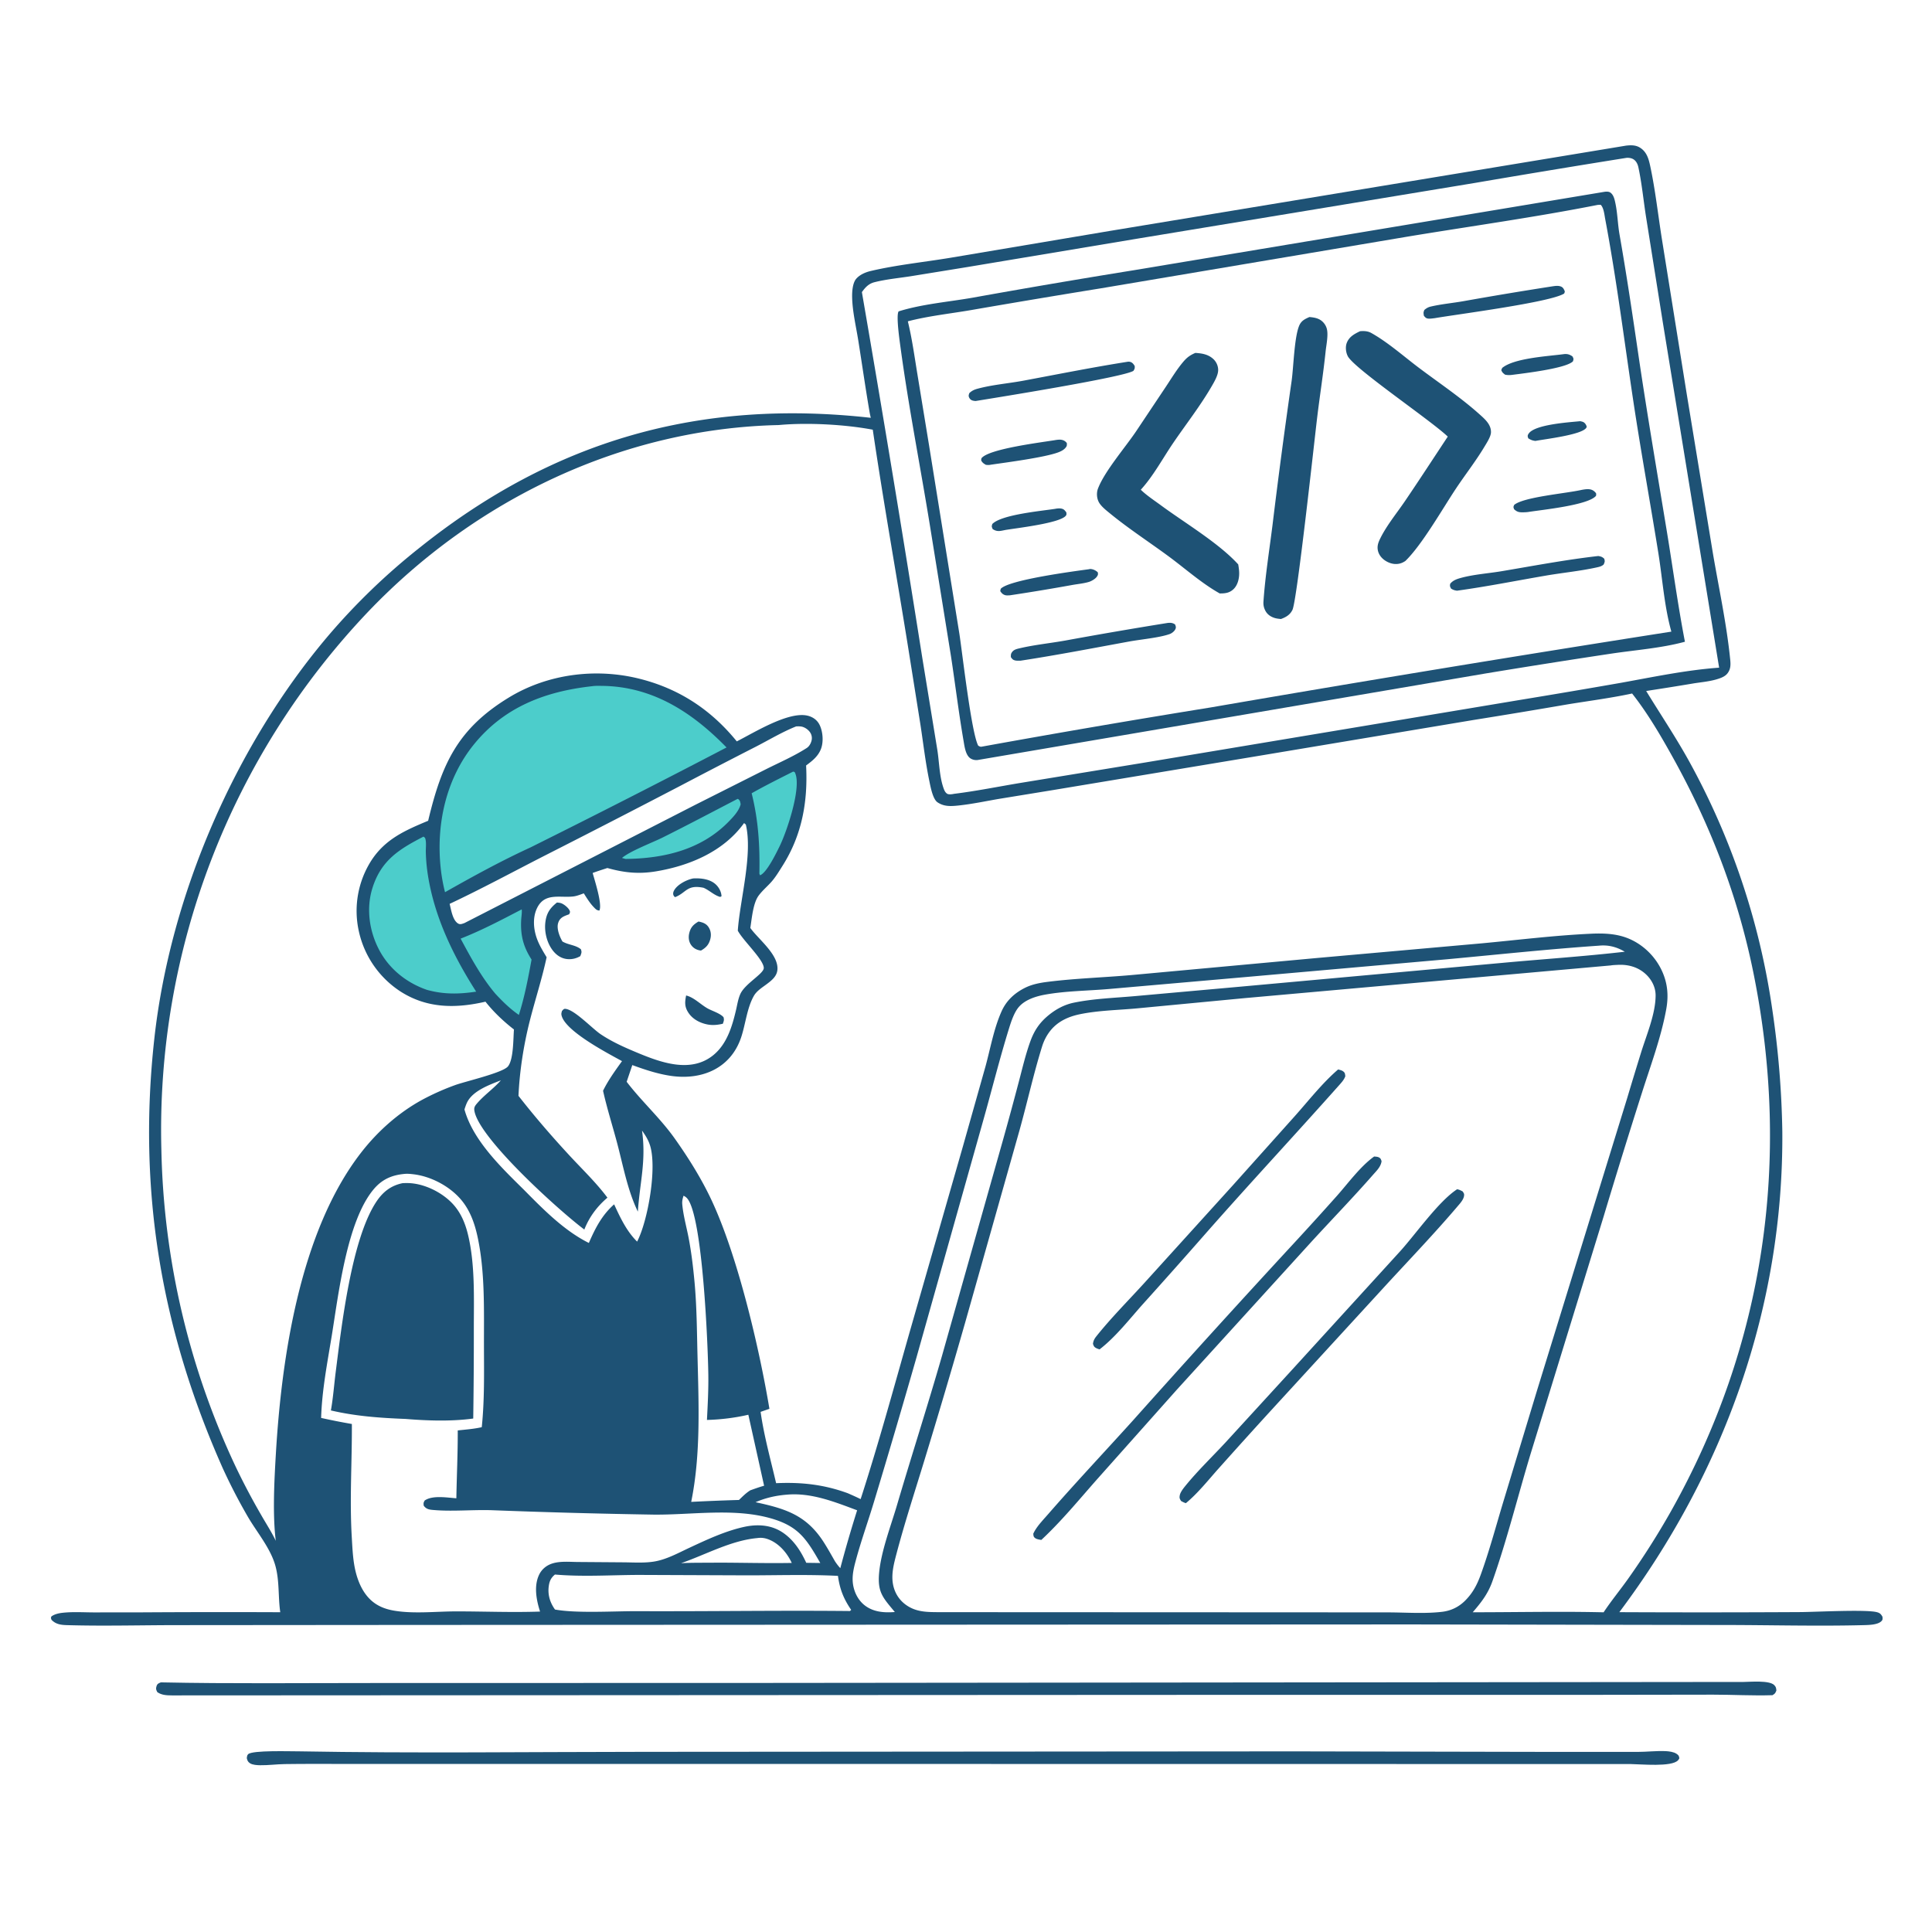
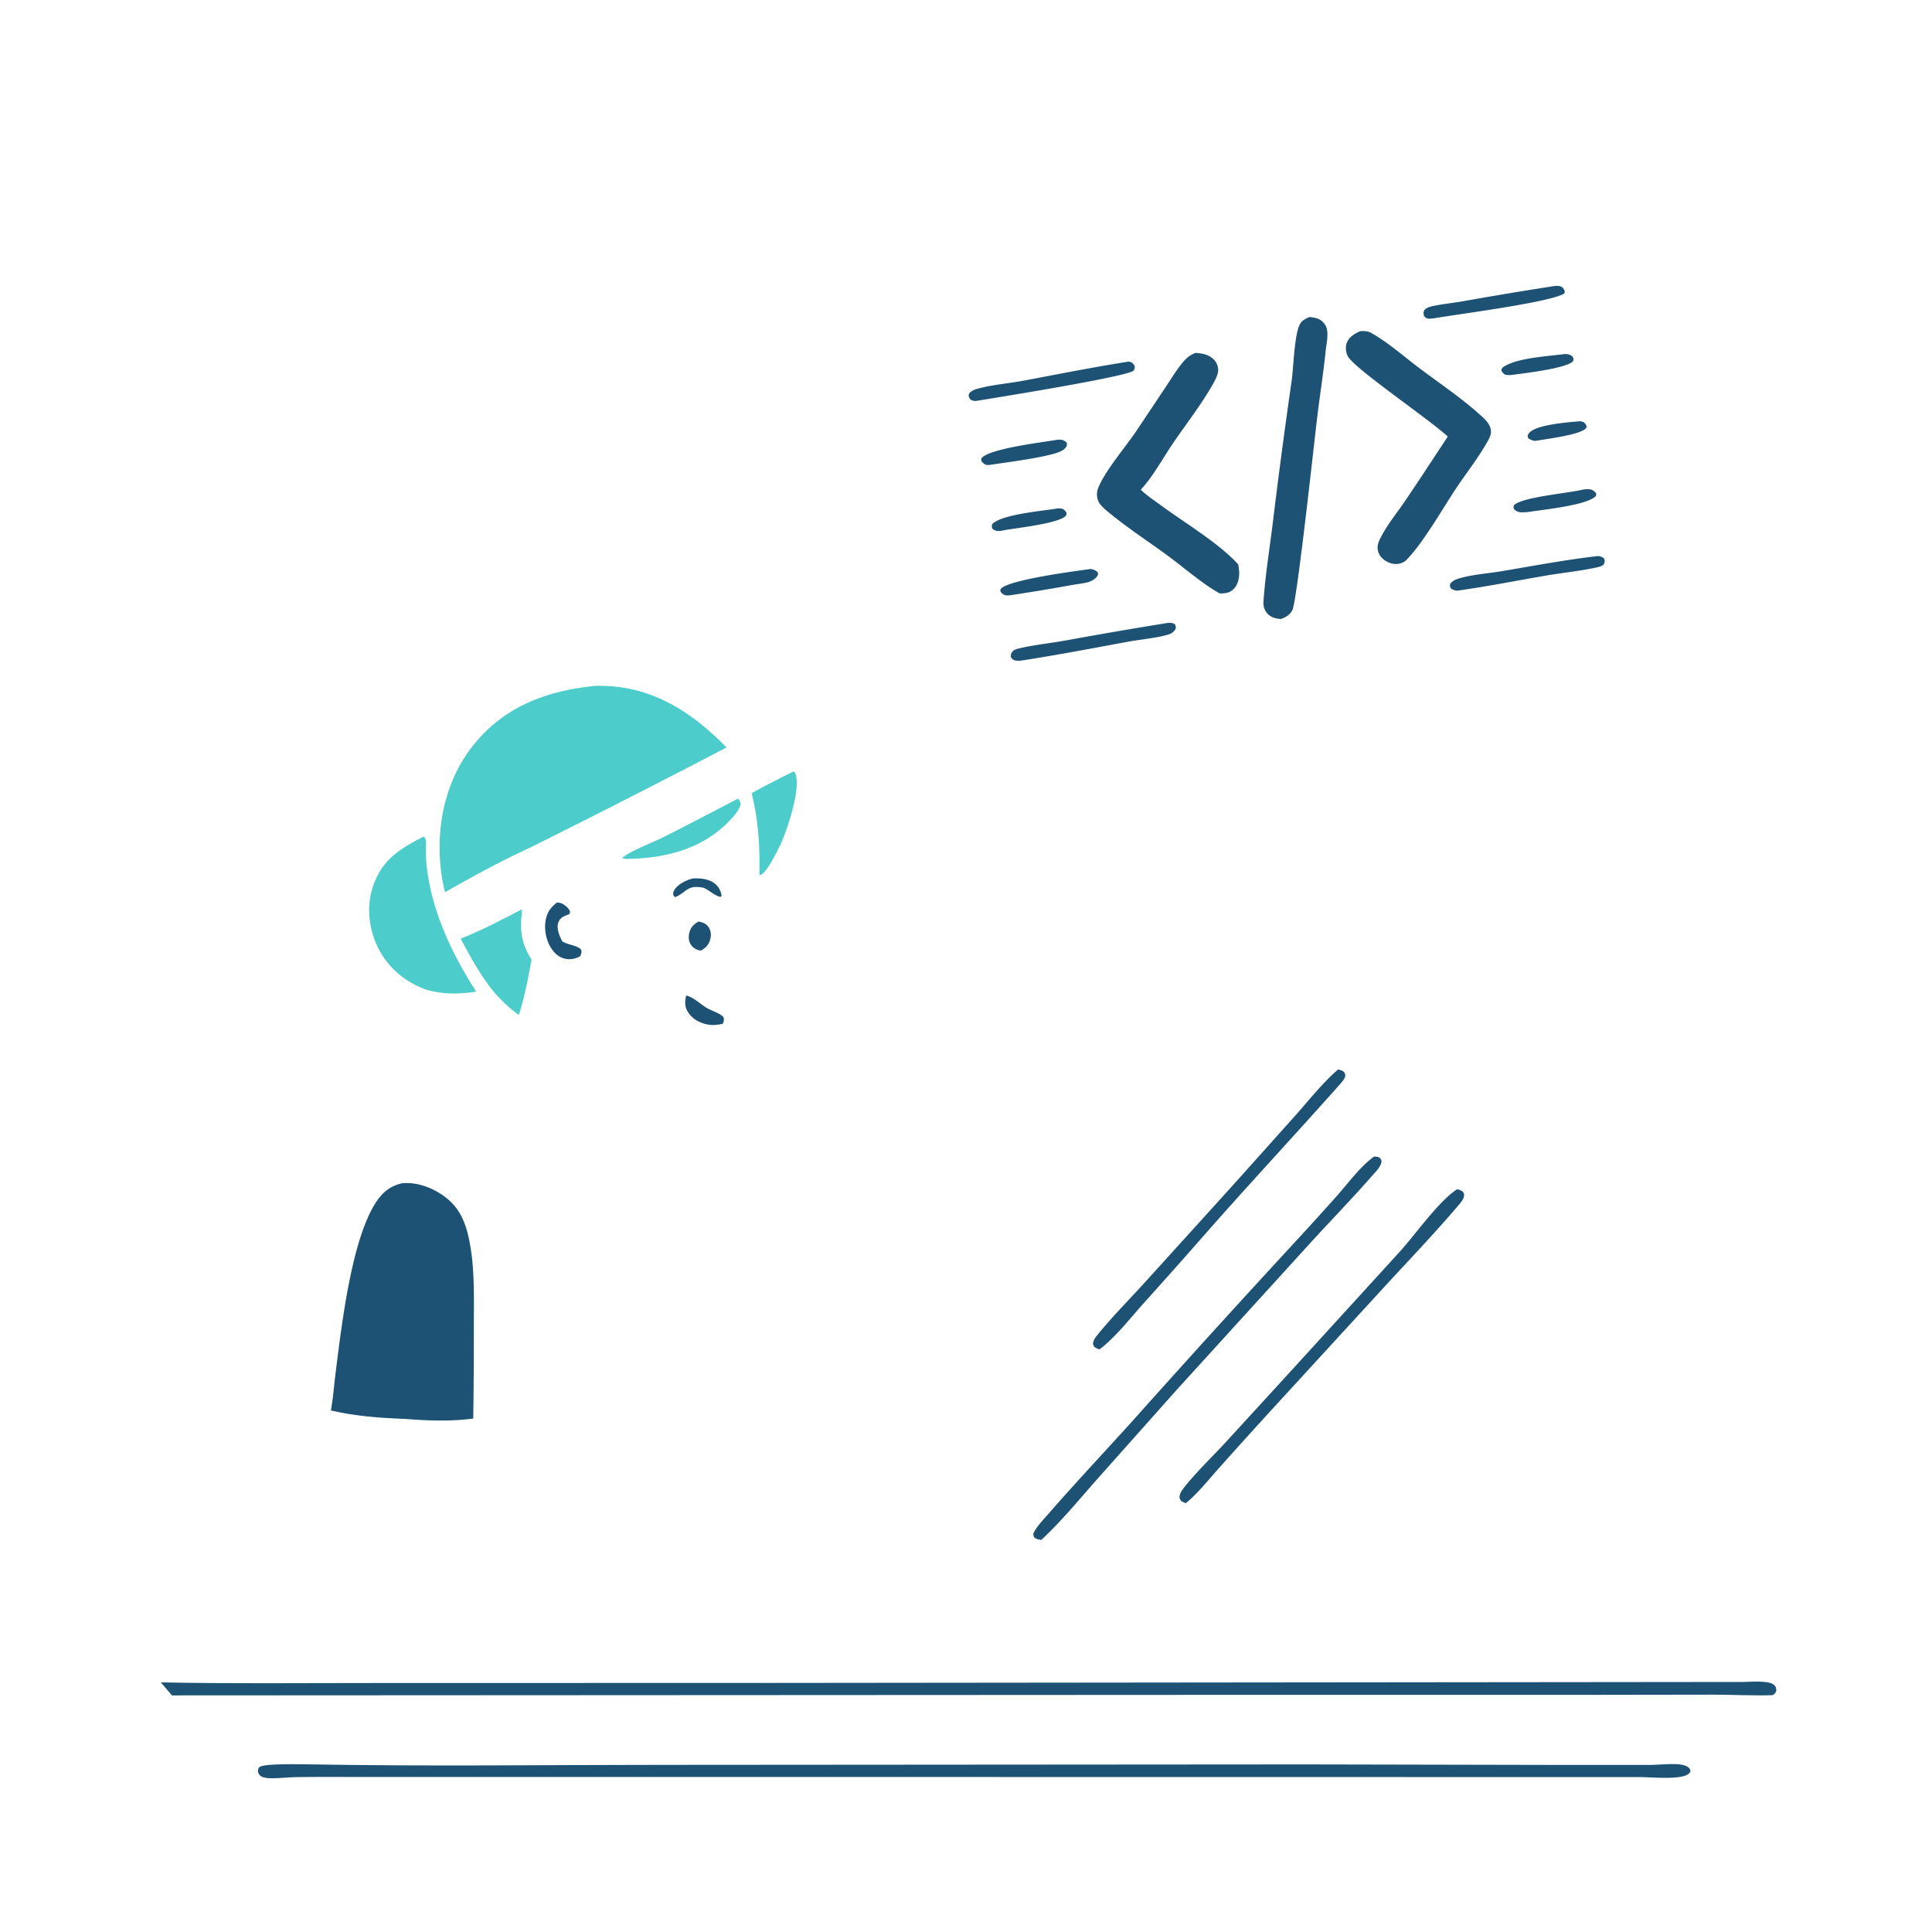
<svg xmlns="http://www.w3.org/2000/svg" width="1024" height="1024">
-   <path fill="#1E5275" d="M861.837 77.186c2.524-.29 5.059-.347 7.307 1.021 3.679 2.24 4.689 5.993 5.528 9.924 2.7 12.658 4.139 25.8 6.171 38.597l13.217 82.458 13.764 83.781c3.196 18.777 7.32 37.684 9.224 56.634.273 2.717.295 5.065-1.484 7.346-1.377 1.764-3.905 2.596-5.979 3.191-3.953 1.133-8.28 1.482-12.345 2.146a1694 1694 0 0 1-24.733 3.957c7.604 12.42 15.664 24.426 22.733 37.19a386.3 386.3 0 0 1 44.035 131.152 492 492 0 0 1 5.391 65.186c.708 92.917-30.88 180.696-86.384 254.712q48.056.227 96.11-.045c7.819-.053 34.568-1.467 40.36.037 1.63.423 2.214 1.026 3.004 2.466.073 1.169.206 1.653-.785 2.508-2.028 1.75-6.517 1.84-9.108 1.906-24.529.628-49.305-.06-73.855-.073l-166.575-.297-530.709.27-121.155.1c-19.953-.02-40.096.577-60.032.004-3.209-.092-5.978-.433-8.251-2.837-.264-.943-.472-.917.015-1.829 2.235-1.525 4.969-1.836 7.615-2.039 4.845-.37 9.865-.061 14.73-.045l24.995-.024q36.952-.229 73.905-.071c-1.19-8.153-.364-16.474-2.565-24.531-2.529-9.253-9.597-17.563-14.42-25.736a298 298 0 0 1-13.54-26.152c-32.752-73.649-45.093-147.468-36.21-227.708 8.387-75.776 42.71-154.982 91.929-213.147a344.3 344.3 0 0 1 48.894-47.125c71.23-56.872 148.514-78.776 238.904-68.667a44 44 0 0 1-.63-2.945c-2.165-12.597-3.972-25.277-5.979-37.903-1.188-7.475-3.117-15.455-3.279-22.989-.062-2.889.188-7.621 2.214-9.914 1.923-2.178 4.924-3.428 7.677-4.076 13.632-3.209 28.499-4.718 42.373-7.026l84.028-14.149zM146.174 816.663c-1.747-13.791-.796-31.893.027-45.905 3.007-51.134 12.774-117.858 44.996-159.595 8.806-11.406 19.912-21.342 32.582-28.258a130.4 130.4 0 0 1 17.366-7.754c5.413-1.99 25.356-6.523 28.1-9.954 2.998-3.748 2.767-14.775 3.16-19.552-5.484-4.255-10.802-9.271-15.095-14.729-15.691 3.611-30.758 3.632-44.796-5.245a51.1 51.1 0 0 1-22.305-32.009 49.59 49.59 0 0 1 6.654-37.645c7.442-11.399 18.011-15.951 30.071-20.995 7.105-29.787 15.43-48.636 42.731-65.295 20.501-12.51 45.956-15.792 69.16-10.01 21.074 5.252 38.051 16.435 51.688 33.228 9.173-4.594 28.103-16.556 38.213-13.439 2.562.79 4.6 2.411 5.753 4.852 1.697 3.595 2.081 8.953.614 12.681-1.531 3.893-4.607 6.273-7.842 8.677.979 19.13-2.131 36.819-12.533 53.237-1.864 2.942-3.724 6.093-6.07 8.679-2.141 2.358-4.701 4.532-6.584 7.101-2.97 4.053-3.581 12.224-4.381 17.1l.389.527c4.386 5.842 14.781 13.884 13.962 21.756-.359 3.456-3.116 5.587-5.705 7.53-2.415 1.813-5.267 3.534-6.789 6.229-3.63 6.425-4.37 14.884-6.692 21.862-5.497 16.516-20.813 22.891-37.234 20.499-7.033-1.025-13.828-3.294-20.481-5.723l-2.988 8.851.334.439c7.941 10.273 17.593 18.981 25.149 29.64 7.249 10.225 14.119 21.194 19.447 32.545 13.919 29.653 25.357 78.466 30.735 110.707l-4.672 1.623c1.784 12.668 5.319 25.339 8.22 37.802 13.365-.624 25.365.698 38.003 5.327 2.287 1.001 4.559 2.008 6.796 3.119 9.364-28.944 17.395-58.364 25.714-87.621l28.435-99.129 12.065-42.731c2.623-9.639 4.397-19.955 8.5-29.096 2.538-5.654 6.822-9.617 12.356-12.398 3.782-1.9 7.907-2.67 12.081-3.196 14.763-1.861 29.75-2.287 44.571-3.609l98.188-9.028 87.328-7.772c19.273-1.798 38.649-4.214 57.984-5.098 5.912-.27 11.969-.104 17.641 1.763 8.516 2.803 15.698 9.339 19.579 17.383 3.26 6.757 3.878 13.497 2.55 20.831-2.72 15.023-8.308 29.888-12.912 44.419a4060 4060 0 0 0-20.299 65.543l-38.592 125.428c-6.734 22.211-12.67 46.258-20.362 67.917-2.34 6.591-5.868 11.099-10.41 16.364 23.1.004 46.284-.528 69.371.019 4.057-6.123 8.762-11.813 13.013-17.805a415 415 0 0 0 22.561-35.529c49.739-88.327 63.9-186.525 43.818-285.649-8.22-40.575-22.775-78.344-42.888-114.473-6.426-11.544-13.206-23.129-21.399-33.523-11.233 2.405-22.797 3.898-34.138 5.74a3888 3888 0 0 1-49.966 8.296l-116.165 19.407-106.911 17.773-28.467 4.643c-7.17 1.24-14.424 2.785-21.661 3.529-3.909.402-7.448.571-10.851-1.732-2.558-1.732-3.745-8.498-4.35-11.413-1.995-9.622-3.145-19.517-4.613-29.235l-6.687-42.02c-6.148-38.253-13.016-76.498-18.654-114.82-14.818-2.801-34.858-3.86-49.863-2.46-82.749 1.862-160.665 39.34-217.51 98.852a398.54 398.54 0 0 0-109.67 285.793 413.3 413.3 0 0 0 39.449 167.616 360 360 0 0 0 13.518 25.573c2.534 4.457 5.465 8.923 7.663 13.545m310.645-661.835a13697 13697 0 0 1 32.056 194.081l7.9 48.36c1.063 6.609 1.081 14.137 3.309 20.446.402 1.14.846 2.243 1.882 2.952.818.559 2.697.307 3.654.083 11.931-1.467 23.811-3.902 35.68-5.858l65.325-10.697 198.717-33.173a4965 4965 0 0 0 53.909-9.139c17.155-3.093 34.52-6.756 51.924-8.005l-29.799-182.727-8.936-56.17c-1.374-8.711-2.213-17.73-4.069-26.331-.338-1.566-1.027-3.087-2.365-4.058-1.1-.799-2.641-1.038-3.976-.918a7366 7366 0 0 0-80.105 13.252l-179.378 29.611-89.737 14.989-30.193 4.9c-6.285.971-12.975 1.594-19.128 3.152-2.729.691-4.467 2.303-6.127 4.511-.184.244-.362.493-.543.739m404.349 349.605c-4.212-2.516-8.681-3.707-13.62-3.21-26.795 1.834-53.543 4.711-80.284 7.183l-107.117 9.458-72.313 6.325c-11.111.965-22.602.998-33.579 2.928-4.975.875-10.72 2.606-14.166 6.502-2.498 2.824-4.12 7.71-5.222 11.26-5.072 16.333-9.216 33.07-13.886 49.535l-35.162 124.839a5479 5479 0 0 1-22.449 76.29c-3.176 10.595-6.973 21.08-9.843 31.767-1.015 3.781-1.925 7.645-1.51 11.59.493 4.688 2.737 9.328 6.57 12.173 4.601 3.414 10.199 3.765 15.694 3.331-6.325-7.648-9.329-10.439-8.297-21.049 1.116-11.46 6.184-24.542 9.465-35.68 7.77-26.371 16.213-52.571 23.809-78.983l32.453-114.855a1941 1941 0 0 0 8.295-30.541c1.897-7.152 3.587-14.465 6.119-21.423 2.151-5.911 5.086-10.139 9.987-14.061 3.839-3.073 8.207-5.379 13.044-6.373 10.588-2.176 21.818-2.525 32.582-3.494l55.729-4.996 138.812-12.61c21.597-2.003 43.35-3.412 64.889-5.906m-622.853-25.368c.782 3.039 1.521 8.457 4.341 10.324 1.219.807 2.157.282 3.408-.108q.047-.017.094-.038l122.714-62.85 37.342-18.798c7.113-3.558 14.62-6.811 21.325-11.11 1.318-.846 2.135-2.28 2.551-3.766a5.45 5.45 0 0 0-.632-4.415c-.969-1.527-2.915-2.908-4.713-3.209-.89-.149-1.842-.114-2.741-.096-7.274 2.884-14.216 7.066-21.179 10.655a3849 3849 0 0 0-39.694 20.568 7575 7575 0 0 1-73.428 37.79c-16.355 8.374-32.767 17.244-49.388 25.053m212.192 374.813.642-.614c-.114-.165-.231-.329-.343-.496-3.801-5.66-5.753-10.739-6.669-17.524-15.845-.795-31.445-.294-47.29-.274l-58.435-.231c-14.641.056-29.685 1.078-44.275-.207-2.274 1.872-3.023 3.773-3.341 6.695-.473 4.339.855 8.376 3.364 11.854 11.511 2.107 31.206.821 43.551.875 37.592.164 75.212-.467 112.796-.078m-84.157-57.851q12.656-.64 25.322-1.015c1.92-1.846 3.74-3.718 6.019-5.124 2.42-.854 4.825-1.74 7.302-2.414l-8.354-37.635c-7.015 1.643-14.724 2.576-21.939 2.759.395-7.877.827-15.758.73-23.648-.201-16.218-2.998-83.928-11.14-93.699-.568-.681-1.202-1.114-1.994-1.49-.509 1.517-.828 2.886-.686 4.497.525 5.968 2.282 12.104 3.407 18.002 1.441 7.558 2.358 15.306 3.074 22.963 1.213 12.969 1.278 25.987 1.593 38.995.621 25.653 1.822 52.55-3.334 77.809m28.028-359.787c-10.808 15.015-28.775 22.607-46.635 25.585-9.189 1.532-16.928.746-25.822-1.762-2.604.852-5.226 1.667-7.79 2.632 1.082 4.051 5.167 16.478 3.572 19.909-1.405-.061-1.989-.758-2.962-1.762-2.093-2.161-3.711-4.827-5.316-7.354-1.811.655-3.751 1.449-5.673 1.661-7.086.782-14.985-2.098-19.025 6.002-2.531 5.076-1.991 11.387-.073 16.548 1.278 3.44 3.185 6.528 5.071 9.661-2.453 11.516-6.128 22.63-9.003 34.025-3.179 12.597-5.341 26.473-5.913 39.434 8.592 10.994 17.522 21.324 26.992 31.569 6.747 7.301 14.227 14.44 20.152 22.401-5.438 4.629-9.633 10.213-12.24 16.891-12.532-9.297-55.929-48.272-58.278-62.984-.254-1.587.19-2.422 1.193-3.619 3.789-4.523 8.925-7.992 12.854-12.485-6.061 2.377-15.047 5.552-18.005 11.902-.526 1.128-.915 2.351-1.304 3.531 4.546 16.482 19.687 30.896 31.565 42.632 10.2 10.304 21.27 21.632 34.369 28.131 3.383-7.802 6.934-14.756 13.4-20.465 3.225 7.015 6.621 14.263 12.187 19.752 5.702-10.969 10.668-39.191 6.797-51.116-.938-2.891-2.441-5.278-4.201-7.721 2.259 16.122-1.152 27.323-2.209 42.958-5.551-11.531-7.789-24.388-11.076-36.693-2.431-9.105-5.323-18.193-7.369-27.386 2.713-5.564 6.446-10.68 10.044-15.701-7.652-4.231-29.928-15.775-32.021-24.153-.261-1.044-.048-1.426.194-2.438.532-.511.867-1.158 1.663-1.124 4.774.203 14.394 10.459 18.778 13.408 6.015 4.048 12.577 6.962 19.243 9.744 12.485 5.211 28.491 11.172 40.507 1.418 7.259-5.892 10.036-15.278 12.085-24.012.658-2.803 1.061-5.675 2.228-8.329 2.455-5.586 12.554-10.847 12.467-13.928-.127-4.47-11.035-14.503-13.776-19.737l.056-.747c1.254-16.026 7.915-39.924 4.204-55.488zm7.05 378.966c-13.979 1.248-27.325 8.792-40.465 13.322 6.392-.36 12.794-.186 19.193-.299 13.164.012 26.327.387 39.488.16-2.511-5.465-7.001-10.649-12.838-12.672-1.745-.605-3.549-.795-5.378-.511m43.954 15.955a681 681 0 0 1 8.917-30.675c-11.89-4.432-24.338-9.467-37.286-8.283-5.814.467-11.191 1.682-16.561 3.995 15.926 3.431 26.952 6.844 36.13 21.172 2.12 3.309 4.038 6.768 5.989 10.179.877 1.3 1.731 2.473 2.811 3.612m-50.049-22.075c7.004-1.323 13.983-.733 19.973 3.488 5.587 3.938 9.215 9.645 12.029 15.749l7.435.101c-7.428-12.957-11.657-19.723-27.009-23.895-19.381-5.267-41.25-1.576-61.142-1.747a3867 3867 0 0 1-86.011-2.342c-10.284-.331-21.108.795-31.288-.148-2.101-.195-3.486-.532-4.751-2.276-.137-1.373-.143-1.497.51-2.705 4.143-2.917 11.895-1.525 16.796-1.192.208-11.975.79-23.999.738-35.968 4.234-.464 8.57-.764 12.725-1.716 1.497-14.258 1.197-28.813 1.166-43.134-.04-19.078.644-39.347-3.46-58.089-1.467-6.699-3.791-13.273-8.12-18.683-6.013-7.514-16.247-13.017-25.783-14.14-1.523-.18-3.168-.351-4.698-.197-6.754.601-11.986 2.88-16.424 8.178-14.199 16.947-18.608 55.624-22.152 77.397-2.379 14.616-5.205 28.907-5.667 43.759a335 335 0 0 0 16.294 3.218c.113 20.082-1.242 39.847-.048 59.948.375 6.324.611 12.902 2.235 19.05 1.363 5.162 3.655 10.247 7.541 14.01 3.447 3.338 7.664 5.04 12.316 5.868 10.473 1.864 22.477.456 33.147.446 14.788-.013 29.808.634 44.559.095-1.965-6.071-3.388-13.572-.473-19.587 1.408-2.904 3.935-4.936 6.992-5.904 4.178-1.324 9.194-.814 13.548-.784l24.171.179c5.424.039 11.177.464 16.534-.469 6.371-1.11 12.439-4.465 18.248-7.177 9.532-4.45 19.727-9.233 30.069-11.333m102.542 45.394 182.816.081 54.943.033c9.441.016 19.346.798 28.724-.306 4.705-.553 8.804-2.549 12.151-5.878 4.075-4.053 6.378-8.457 8.324-13.824 4.443-12.254 7.851-24.928 11.585-37.412l18.237-60.196 47.804-155.019q3.654-12.236 7.442-24.429c2.897-9.261 7.547-20.125 7.61-29.859.028-4.349-2.046-8.413-5.203-11.332-4.161-3.849-9.459-5.264-15.021-4.935-1.138.067-2.4.08-3.515.292l-194.158 17.339-56.958 5.422c-10.013.935-20.604 1.073-30.435 3.131-5.828 1.219-11.309 3.656-15.197 8.327-2.203 2.647-3.714 5.584-4.732 8.858-4.49 14.44-7.767 29.315-11.815 43.889l-28.898 102.251a4110 4110 0 0 1-21.607 73.007c-5.078 16.631-10.501 33.21-14.926 50.031-1.252 4.76-2.548 9.801-1.891 14.753.653 4.918 3.093 9.14 7.158 12.007 5.431 3.83 11.256 3.723 17.562 3.769" />
-   <path fill="#1E5275" d="M850.286 101.685c1.105-.175 2.464-.239 3.397.495 1.608 1.266 2.072 3.497 2.482 5.403 1.174 5.458 1.252 11.205 2.219 16.713 3.662 20.851 6.746 41.603 9.818 62.539 4.664 31.781 10.116 63.511 15.326 95.209 3.176 19.321 5.806 38.873 9.518 58.092-12.349 3.363-26.003 4.369-38.685 6.248a4671 4671 0 0 0-67.064 10.587l-269.164 45.858c-1.26.122-2.448-.106-3.548-.73-2.777-1.574-3.348-6.38-3.836-9.197-2.585-14.932-4.417-30.069-6.703-45.057l-11.08-68.773c-5.112-31.64-11.387-63.279-15.681-95.024-.443-3.277-2.446-16.949-.991-19.012 12.326-3.869 26.381-5.013 39.122-7.235a4685 4685 0 0 1 85.204-14.524zm-369.11 68.621c2.221 9.128 3.504 18.488 5.02 27.754l6.223 37.973 16.076 99.896c1.642 10.714 6.339 52.395 9.981 59.292.67.347.904.59 1.674.559a6373 6373 0 0 1 121.702-20.85 15966 15966 0 0 1 244.003-40.156c-3.763-13.406-4.698-27.953-6.906-41.705-4.298-26.778-9.188-53.45-13.225-80.272-4.848-32.201-8.911-64.758-14.942-96.757-.415-2.202-.742-5.897-2.379-7.503l-1.552.06c-33.436 6.6-67.233 11.264-100.853 16.825l-162.341 27.367q-34.62 5.603-69.176 11.594c-10.932 1.87-22.608 3.112-33.305 5.923" />
  <path fill="#1E5275" d="M633.567 187.048c3.543.238 6.755.724 9.494 3.221 1.627 1.482 2.627 3.719 2.593 5.93-.042 2.792-2.095 6.224-3.485 8.623-6.024 10.395-13.566 20.005-20.326 29.93-5.605 8.23-10.489 17.464-17.201 24.819 3.16 3.072 7.111 5.636 10.664 8.254 12.732 9.381 30.681 20.004 40.979 31.321.258 1.515.488 3.033.507 4.574.036 2.963-.782 6.418-2.993 8.532-2.137 2.044-4.49 2.307-7.323 2.283-9.529-5.329-18.211-13.116-27.004-19.604-10.296-7.597-21.235-14.68-31.13-22.787-2.014-1.651-4.931-3.889-6.065-6.248-.988-2.054-1.147-4.759-.338-6.9 3.433-9.081 14.386-21.749 20.181-30.331l15.762-23.61c2.966-4.446 5.838-9.252 9.304-13.324 1.97-2.316 3.586-3.479 6.381-4.683m87.305-11.503c.263-.016.526-.037.789-.05 1.815-.091 3.546.096 5.153.994 8.84 4.94 17.203 12.409 25.306 18.503 10.69 8.039 22.153 15.71 32.109 24.642 2.834 2.542 6.198 5.427 6.015 9.626-.098 2.247-2.384 5.723-3.557 7.678-4.517 7.522-10.017 14.537-14.884 21.846-7.208 10.826-18.113 30.033-26.945 38.56-.917.594-1.725 1.021-2.789 1.308-2.701.729-5.503.021-7.823-1.485-1.967-1.277-3.503-3.181-3.959-5.523-.457-2.349.275-4.236 1.307-6.321 3.454-6.977 8.747-13.356 13.128-19.808 7.662-11.284 15.103-22.732 22.628-34.108-9.145-8.739-49.679-36.105-53.004-42.637-1.024-2.013-1.351-4.892-.528-7.026 1.27-3.294 4.056-4.77 7.054-6.199m-26.84-7.519c1.726.169 3.351.364 4.943 1.097 1.981.913 3.505 2.707 4.173 4.79 1.053 3.287-.175 8.846-.537 12.33-1.224 11.791-3.096 23.526-4.513 35.297-1.456 12.091-10.636 96.739-13.065 101.699-1.293 2.642-3.434 3.875-6.102 4.85-1.103-.108-2.219-.22-3.284-.541-2.203-.662-4.036-1.94-5.065-4.034-.767-1.561-1.034-2.969-.915-4.698.917-13.282 3.036-26.59 4.703-39.801a3490 3490 0 0 1 10.238-77.254c1.001-7.312 1.38-22.485 3.866-28.848 1.105-2.829 2.912-3.715 5.558-4.887m-96.036 23.661c.308.03.623.015.923.089 1.253.309 1.862 1.178 2.496 2.201.07 1.326.017 1.432-.669 2.575-5.276 3.393-71.764 14.062-83.648 15.99-1.295-.097-2.486-.283-3.219-1.467-.68-1.1-.489-1.631-.109-2.724 1.288-1.225 2.55-1.831 4.261-2.296 7.976-2.17 16.339-2.782 24.465-4.301 18.482-3.454 36.924-7.147 55.5-10.067m20.757 138.505c1.518-.198 2.799-.125 4.069.788.414 1.119.663 1.619-.002 2.773-.555.961-1.788 1.916-2.813 2.288-5.451 1.973-15.408 2.856-21.439 3.962-19.228 3.524-38.413 7.233-57.741 10.189-.873-.016-1.996.062-2.835-.153-1.24-.317-1.514-.797-2.22-1.757-.002-1.317-.036-1.859.872-2.939.927-1.102 2.442-1.421 3.775-1.736 7.828-1.85 16.183-2.675 24.131-4.094a2536 2536 0 0 1 54.203-9.321m228.352-35.495c1.46.26 2.041.406 3.183 1.443.405 1.466.286 1.561-.274 2.997-1.048 1.066-2.585 1.356-4.003 1.665-8.747 1.904-17.899 2.776-26.74 4.294-15.659 2.688-31.28 5.815-47.02 7.982-1.31-.186-2.051-.41-3.169-1.122-.586-1.208-.7-1.271-.435-2.569 1.445-1.755 3.38-2.452 5.533-3.049 6.864-1.905 14.693-2.408 21.762-3.599 17.017-2.865 34.013-6.091 51.163-8.042m-23.787-143.009c1.323-.177 2.693-.333 3.979.166.955.371 1.386 1.018 1.803 1.908.445.948.254.915-.048 1.808-7.14 4.651-56.581 10.991-68.555 13.053-1.048.121-2.181.311-3.234.264-1.335-.06-1.804-.582-2.586-1.562-.214-1.464-.309-1.732.28-3.066 1.08-.904 1.987-1.45 3.373-1.776 5.584-1.311 11.749-1.87 17.44-2.875a2087 2087 0 0 1 47.548-7.92M577.12 301.708c.469-.106.586-.164 1.133-.105 1.31.143 2.755.84 3.631 1.798.129 1.115.107 1.318-.537 2.257-.799 1.165-2.802 2.329-4.118 2.737-2.822.875-6.319 1.166-9.256 1.719a1125 1125 0 0 1-32.741 5.418c-.738.021-1.765.121-2.468-.088-1.265-.376-1.924-1.104-2.617-2.162l.257-1.205c4.328-4.748 38.586-9.264 46.716-10.369m-17.295-68.538c.778-.091 1.621-.205 2.403-.118 1.351.149 2.423.706 3.222 1.801-.003.834.136 1.262-.347 2-.942 1.441-2.563 2.273-4.136 2.872-7.136 2.717-27.391 5.355-35.796 6.577-1.026.226-1.622.167-2.651.058-.914-.551-1.519-.865-2.148-1.758-.512-.726-.302-.89-.186-1.705 3.861-5.102 32.597-8.507 39.639-9.727m278.54 26.463c.98-.17 1.976-.343 2.973-.36 1.698-.029 3.001.372 4.187 1.664.693.756.464.893.409 1.832-4.051 5.01-28.663 7.433-35.797 8.57-.827.126-1.618.163-2.456.185-2.234.057-3.482-.011-5.172-1.621-.451-1.215-.463-1.129.052-2.316 5.146-4.221 27.565-6.051 35.804-7.954m-279.063 10.053c.902-.196 2.303-.316 3.203-.13 1.458.301 1.786.918 2.679 2.005.029.753.225 1.157-.28 1.788-3.157 3.939-25.735 6.501-31.944 7.533-2.762.538-4.402 1.149-6.838-.472-.533-1.318-.592-1.331-.184-2.682 4.845-4.982 25.739-6.86 33.364-8.042m269.501-81.981c1.796-.236 3.142.142 4.629 1.193.646 1.301.672 1.223.264 2.61-3.649 3.778-25.895 6.349-32.12 7.164-1.468.184-2.433.197-3.88-.104-1.124-.895-1.457-1.106-1.999-2.413l.507-1.163c6.377-5.223 24.042-6.144 32.599-7.287m8.733 35.532c.525.117 1.253.246 1.721.506.742.413 1.301 1.18 1.58 1.962.172.485.21.535-.045.972-2.201 3.775-21.943 6.046-26.977 7.016-1.582-.176-2.464-.541-3.8-1.372-.371-1.06-.512-1.428.181-2.474 3.236-4.88 21.282-6.007 27.34-6.61M728.318 612.972c.671.07 1.666.087 2.276.357 1.194.529 1.283 1.005 1.67 2.131-.403 2.983-2.672 5.09-4.577 7.262-10.611 12.103-21.838 23.688-32.713 35.555l-71.234 78.295-42.165 47.363c-9.621 10.887-19.003 22.347-29.645 32.251-.856-.108-2.376-.359-3.095-.845-1.105-.748-1.038-1.221-1.18-2.431 1.668-3.682 4.91-6.97 7.559-10.01 14.787-16.971 30.29-33.444 45.39-50.149a7379 7379 0 0 1 85.126-93.73 1868 1868 0 0 0 22.915-25.251c6.044-6.815 12.298-15.47 19.673-20.798m43.989 17.355c1.135.211 1.913.618 2.923 1.147.439.724.82 1.053.784 1.94-.089 2.25-2.129 4.389-3.534 6.041-12.182 14.324-25.374 28.082-38.118 41.935l-58.857 64.174a3301 3301 0 0 0-29.332 32.453c-5.617 6.257-11.147 13.331-17.626 18.685-.988-.263-1.671-.668-2.572-1.152-.718-1.246-.944-1.535-.664-3.026.314-1.674 1.912-3.683 2.952-4.964 6.514-8.018 14.174-15.375 21.21-22.949l35.098-38.328 57.668-63.226c8.35-9.273 20.225-26.305 30.068-32.73m-63.051-63.509c.734.225 1.796.451 2.429.872 1.232.82 1.176 1.352 1.363 2.693-.549 1.721-1.854 3.192-3.042 4.529-23.477 26.406-47.565 52.258-70.912 78.791a3762 3762 0 0 1-33.341 37.506c-7.123 7.977-14.467 17.461-22.962 23.991-.465-.151-1.159-.358-1.58-.574-1.326-.682-1.447-1.039-1.918-2.357.199-1.603.75-2.683 1.746-3.934 7.803-9.798 16.985-18.993 25.434-28.279l47.167-52.041 33.177-37.058c7.197-8.121 14.199-17.056 22.439-24.139M213.38 627.106q1.252-.073 2.506-.057c8.437.054 17.794 4.549 23.633 10.557 4.573 4.705 7.034 10.562 8.546 16.855 3.785 15.75 3.079 33.502 3.074 49.639q.036 23.879-.314 47.756c-11.553 1.579-24.231 1.17-35.827.215-13.523-.526-26.404-1.427-39.616-4.507 1.203-6.702 1.695-13.672 2.56-20.438 3.077-24.072 8.242-70.075 21.484-90.116 3.47-5.251 7.741-8.629 13.954-9.904m81.814-148.748c.794.065 1.662.14 2.411.44 1.528.612 3.909 2.542 4.432 4.123.225.679-.122 1.062-.381 1.672-.869.31-1.75.62-2.587 1.009-1.67.776-2.725 1.894-3.261 3.701-.877 2.961.833 7.227 2.3 9.713 3.129 1.851 7.041 1.837 9.778 4.116.597 1.658.25 1.999-.293 3.627-2.13 1.253-4.491 1.817-6.959 1.573-3.002-.298-5.482-1.903-7.367-4.205-3.296-4.024-4.822-9.994-4.235-15.131.556-4.872 2.389-7.64 6.162-10.638m68.462 49.268c4.108.998 7.475 4.59 11.135 6.723 2.513 1.466 6.865 2.667 8.7 4.805.393 1.577.132 1.956-.372 3.459-2.717.622-5.364.918-8.13.382-4.015-.777-7.903-2.8-10.17-6.301-2.03-3.135-1.862-5.529-1.163-9.068m6.564-39.198c2.301.469 4.188 1.098 5.461 3.189 1.196 1.967 1.356 4.198.722 6.387-.831 2.867-2.33 4.352-4.853 5.809-.184-.023-.369-.036-.552-.068-1.989-.348-3.641-1.307-4.773-3-1.25-1.87-1.418-4.139-.882-6.28.769-3.066 2.225-4.466 4.877-6.037m-2.839-22.833c4.061-.221 8.895.276 12.01 3.189 1.692 1.583 2.934 3.918 3.026 6.249l-.697.357c-2.979-.78-5.449-3.219-8.251-4.583l-.524-.249c-8.952-1.87-9.148 2.644-15.119 4.95-.193-.17-.428-.303-.58-.511-.661-.906-.537-1.928-.053-2.878 1.677-3.291 6.748-5.849 10.188-6.524" />
  <path fill="#4CCDCB" d="M313.855 363.701c1.655-.259 3.404-.189 5.076-.174 26.943.249 47.952 14.015 66.155 32.644a6008 6008 0 0 1-103.888 52.97c-15.454 7.096-30.534 15.364-45.324 23.744a90 90 0 0 1-2.291-12.774c-2.479-23.1 2.754-47.194 17.553-65.493 16.092-19.899 37.865-28.176 62.719-30.917m-89.391 79.725c.824.618.901.678 1.104 1.656.426 2.056.065 4.576.127 6.692a93.5 93.5 0 0 0 1.129 12.251c3.56 22.334 13.494 42.704 25.557 61.566-9.132 1.367-17.152 1.526-26.089-.945-10.828-3.728-20.05-11.108-25.391-21.296-5.194-9.908-6.886-21.898-3.508-32.655 4.612-14.686 14.077-20.567 27.071-27.269m52.06 38.556c.209 1.817-.214 3.95-.301 5.8-.382 8.046 1.146 14.002 5.517 20.803-1.837 9.955-3.66 19.675-6.734 29.345-4.732-3.291-8.555-7.05-12.474-11.267-7.408-8.781-12.97-19.088-18.392-29.17 11.176-4.387 21.751-9.969 32.384-15.511m143.861-73.03.772.225c.313.58.279.468.535 1.218 2.78 8.15-4.651 30.336-8.468 38.11-1.644 3.349-6.867 14.198-10.401 15.406l-.339-.853c.31-14.616-.525-28.361-4.091-42.616 7.194-4.079 14.62-7.746 21.992-11.49m-29.443 14.461c.149.068.318.103.447.204.948.746.956 1.583 1.173 2.683-.937 3.594-3.963 6.745-6.524 9.352-14.574 14.833-34.356 19.394-54.503 19.599l-1.872-.525c4.415-3.722 16.084-8.1 21.652-10.877 13.294-6.63 26.438-13.596 39.627-20.436" />
-   <path fill="#1E5275" d="M85.247 891.69c37.058.765 74.265.334 111.339.35l208.749-.049 518.837-.523c3.52-.033 13.556-.948 16.167 1.626 1.007.993 1.049 1.62 1.185 2.93-.642 1.513-.681 1.608-2.077 2.462-10.443.336-20.988-.28-31.447-.279l-72.616.108-209.735.005-534.518.277c-2.745-.018-5.38-.112-7.72-1.689-.632-1.211-.914-1.734-.467-3.153.441-1.401 1.08-1.532 2.303-2.065m73.274 36.553c61.148 1.092 122.446.295 183.606.265l343.986-.248 134.853.279 46.857.009c5.008.005 10.13-.646 15.103-.405 1.722.084 4.223.396 5.684 1.411 1.161.807 1.246 1.046 1.478 2.341-.251.528-.249.605-.697 1.097-3.346 3.674-19.728 2.046-25.141 1.99l-528.5-.068-152.608.007c-10.718.003-21.453-.084-32.169.078-4.373.066-8.749.67-13.122.607-1.585-.022-3.928-.145-5.313-1.025-1.169-.743-1.412-1.471-1.743-2.759.158-.818.107-1.42.712-2.045 2.151-2.222 22.689-1.499 27.014-1.534" />
+   <path fill="#1E5275" d="M85.247 891.69c37.058.765 74.265.334 111.339.35l208.749-.049 518.837-.523c3.52-.033 13.556-.948 16.167 1.626 1.007.993 1.049 1.62 1.185 2.93-.642 1.513-.681 1.608-2.077 2.462-10.443.336-20.988-.28-31.447-.279l-72.616.108-209.735.005-534.518.277m73.274 36.553c61.148 1.092 122.446.295 183.606.265l343.986-.248 134.853.279 46.857.009c5.008.005 10.13-.646 15.103-.405 1.722.084 4.223.396 5.684 1.411 1.161.807 1.246 1.046 1.478 2.341-.251.528-.249.605-.697 1.097-3.346 3.674-19.728 2.046-25.141 1.99l-528.5-.068-152.608.007c-10.718.003-21.453-.084-32.169.078-4.373.066-8.749.67-13.122.607-1.585-.022-3.928-.145-5.313-1.025-1.169-.743-1.412-1.471-1.743-2.759.158-.818.107-1.42.712-2.045 2.151-2.222 22.689-1.499 27.014-1.534" />
</svg>